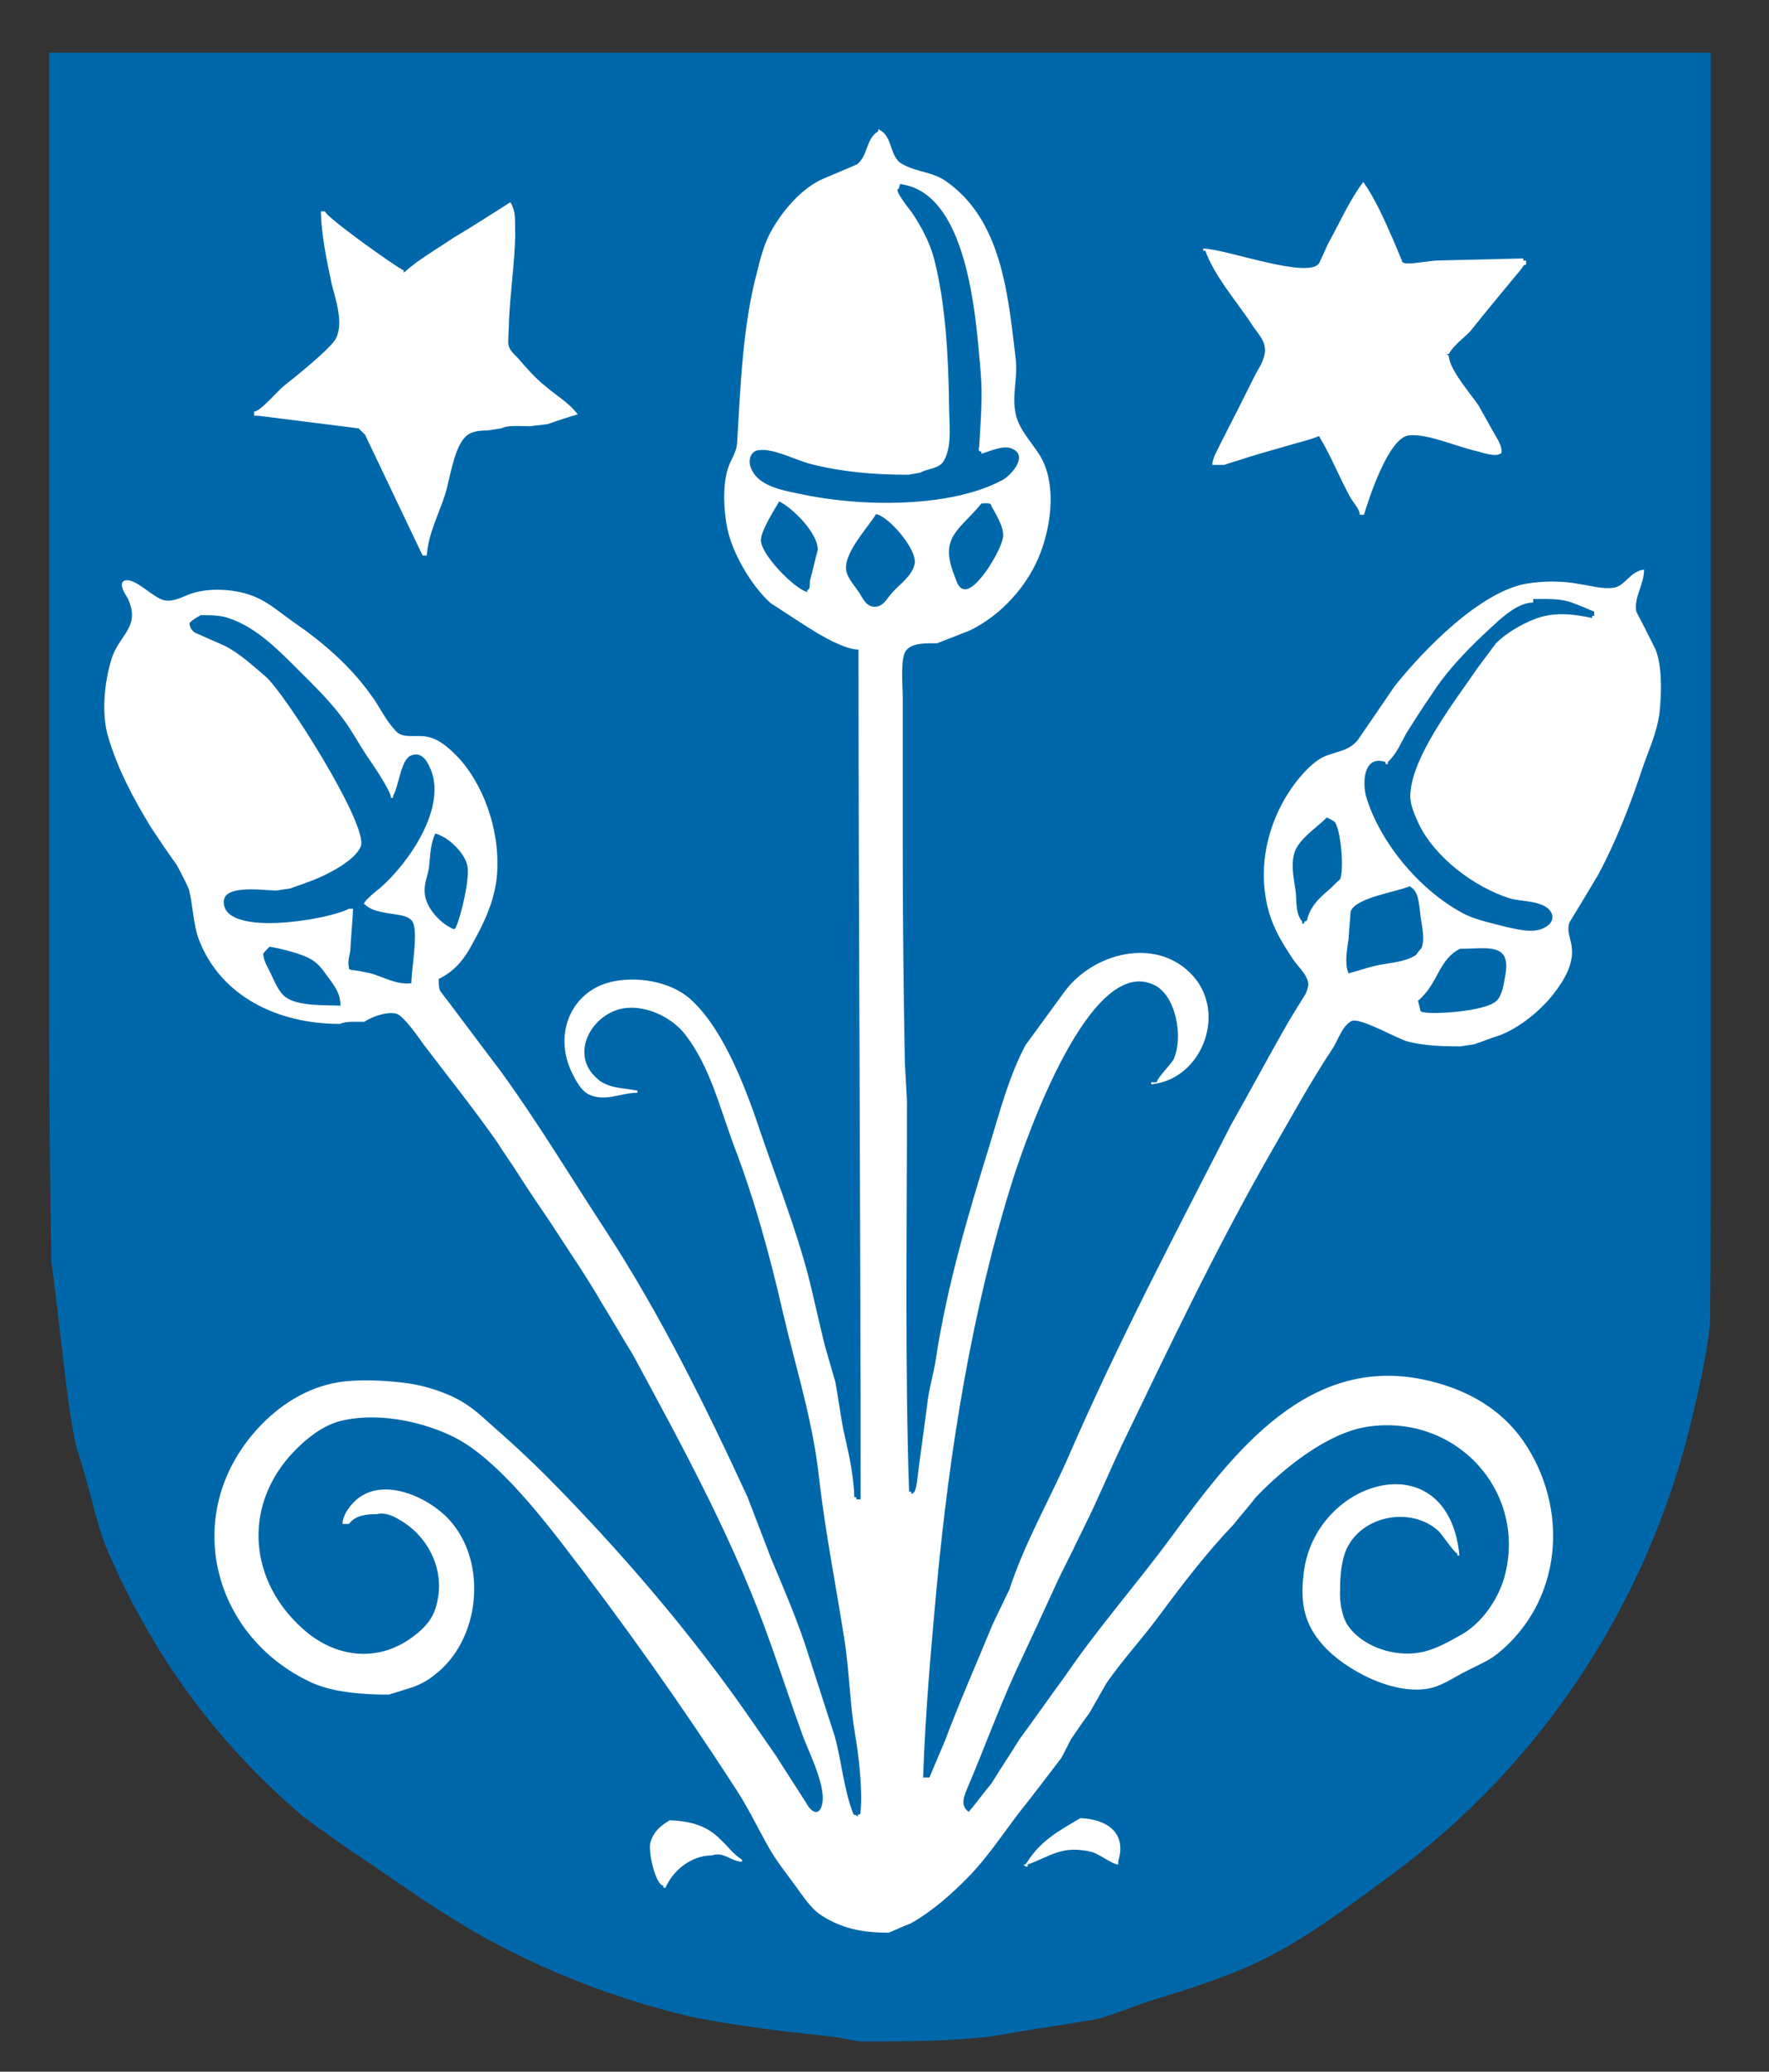
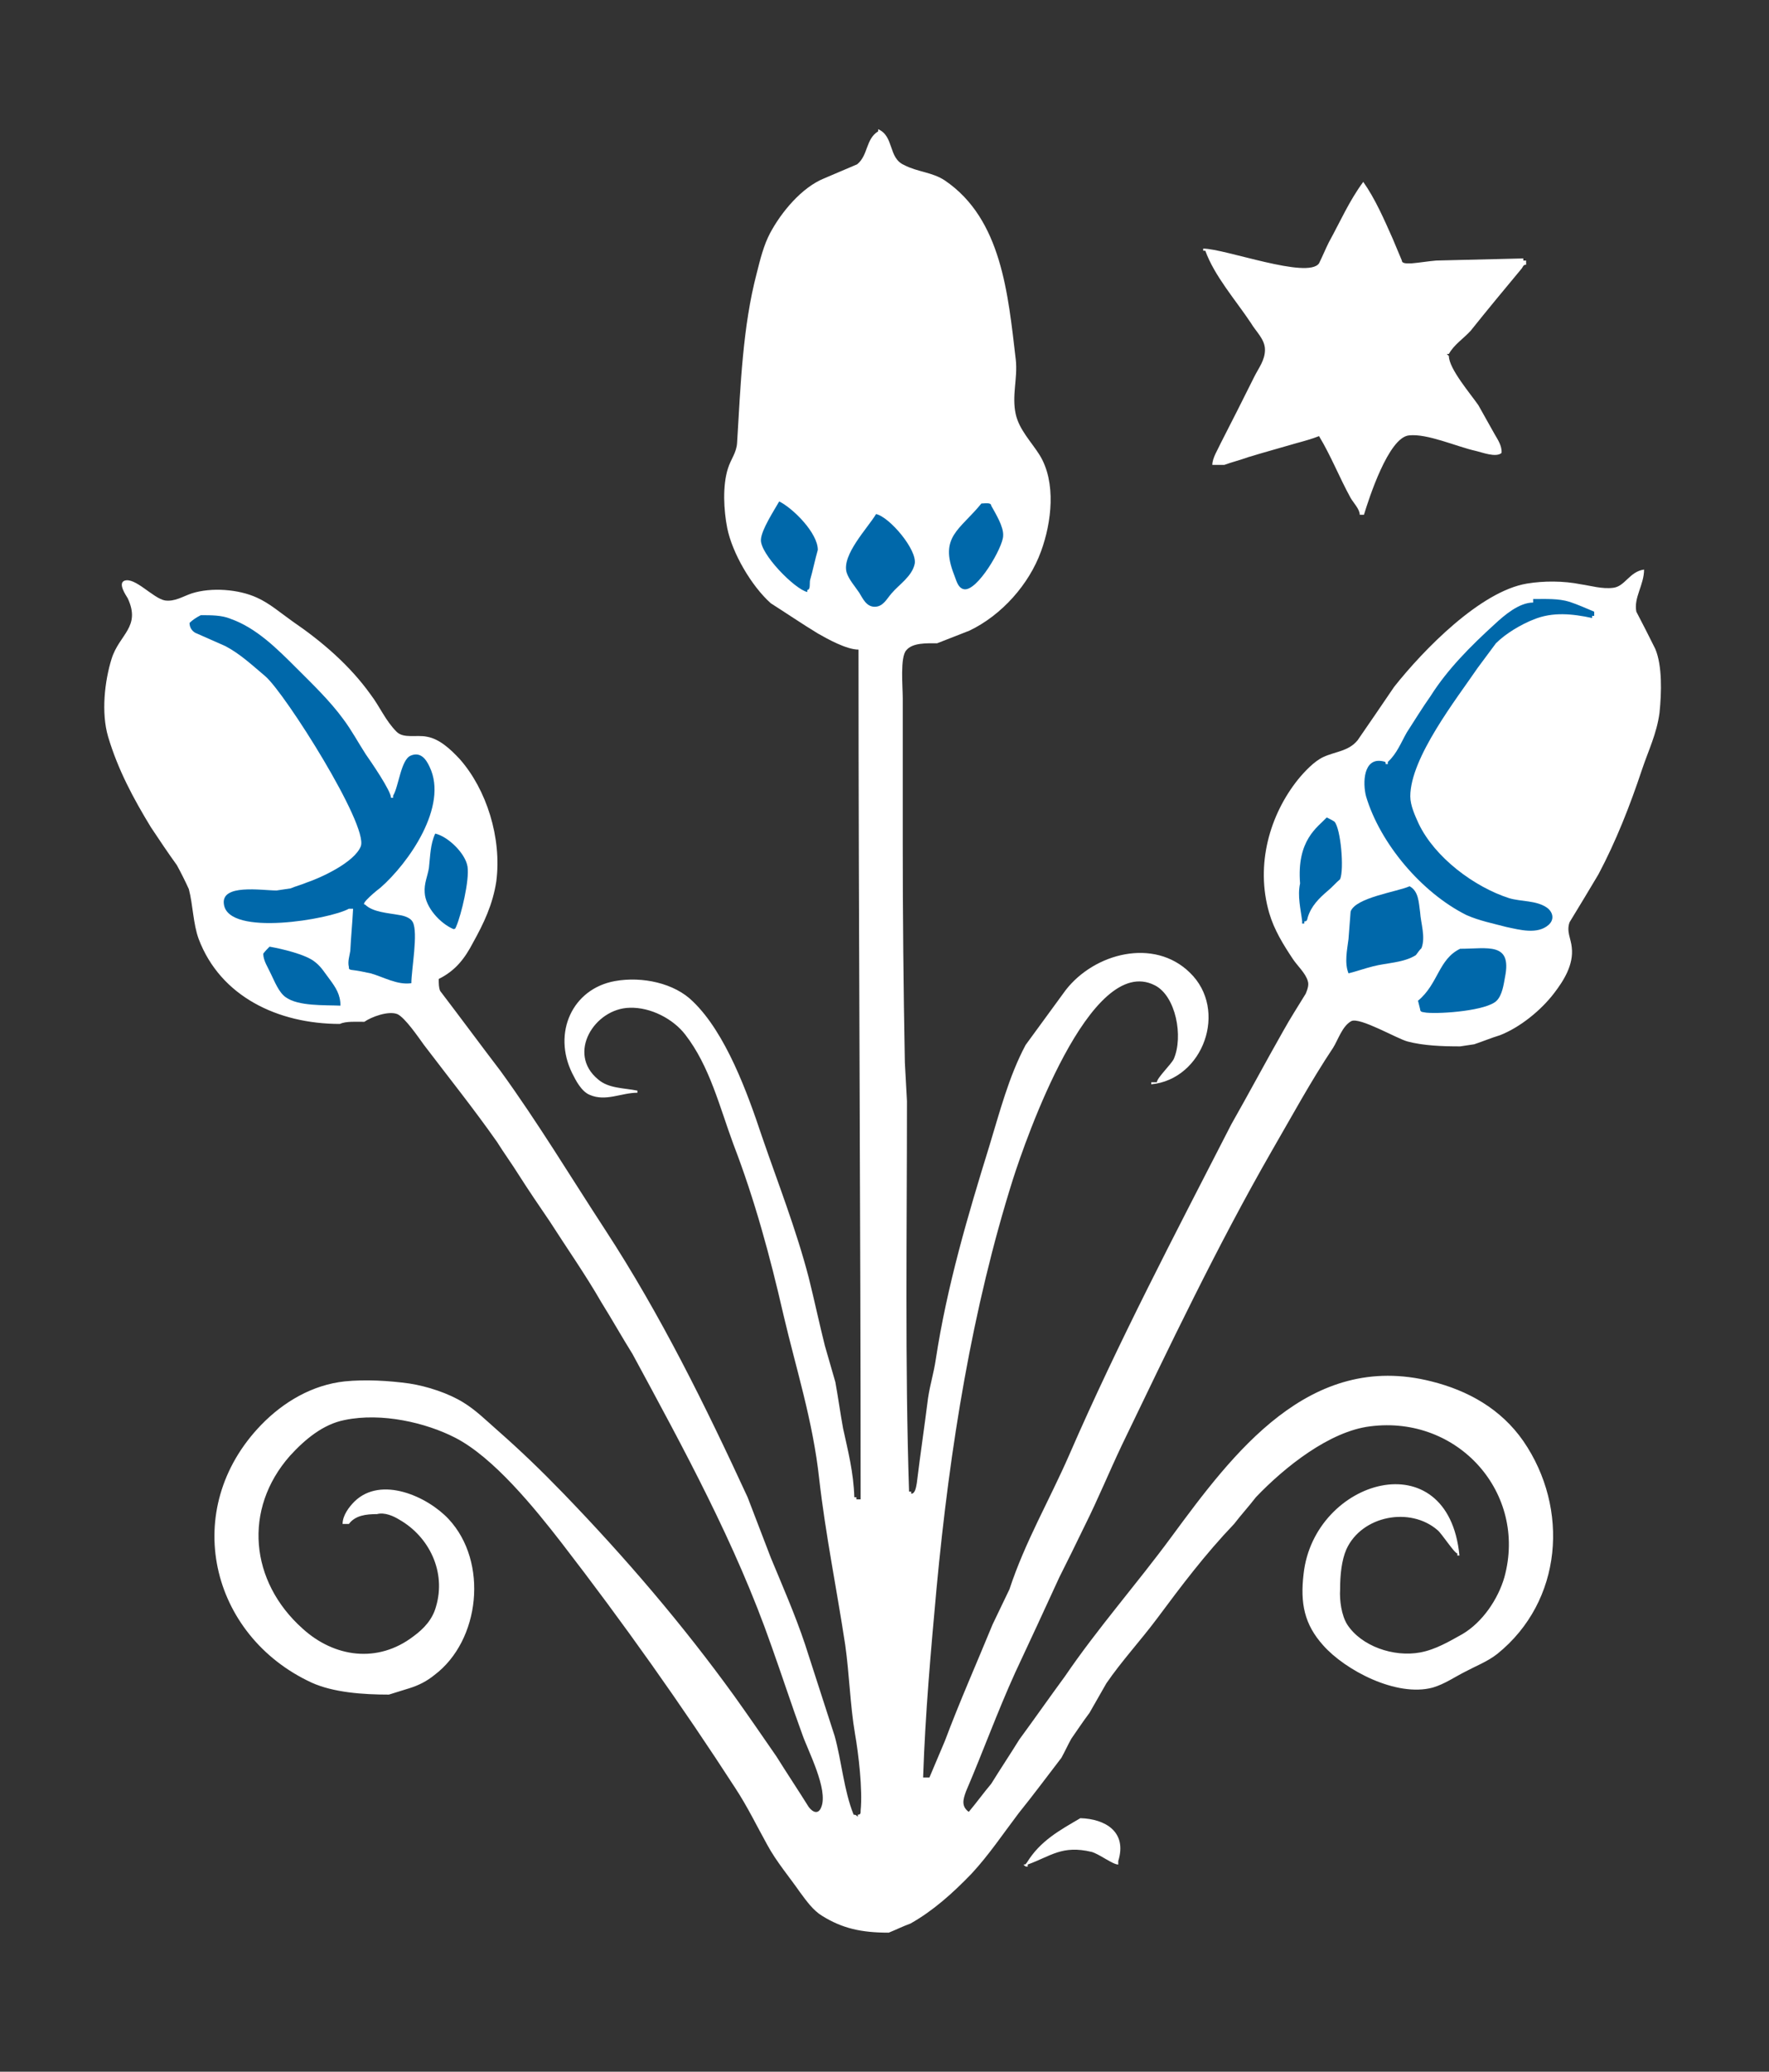
<svg xmlns="http://www.w3.org/2000/svg" xmlns:xlink="http://www.w3.org/1999/xlink" version="1.1" id="Vrstva_1" x="0px" y="0px" viewBox="0 0 252 295" style="enable-background:new 0 0 252 295;" xml:space="preserve">
  <rect x="0" y="0" width="252" height="295" fill="#333333" stroke="none" />
  <style type="text/css">
	.st0{enable-background:new    ;}
	.st1{clip-path:url(#SVGID_00000068648595354560594670000008332059597648315813_);}
	.st2{fill:#0068AA;}
	.st3{fill:#FFFFFF;}
</style>
  <g class="st0">
    <g id="Layer-1">
      <g>
        <defs>
          <rect id="SVGID_1_" x="-188" y="-223" width="595.3" height="841.9" />
        </defs>
        <clipPath id="SVGID_00000046315644738268130980000007805013478060233101_">
          <use xlink:href="#SVGID_1_" style="overflow:visible;" />
        </clipPath>
        <g style="clip-path:url(#SVGID_00000046315644738268130980000007805013478060233101_);">
-           <path class="st2" d="M7,7.5h236.7v127.6v30.5c0,7.6,0,15.2-0.1,22.7c-0.4,4.6-1.6,9.4-2.6,13.8c-6.2,25.8-21,48.9-43.1,65.1      c-6.3,4.6-12.4,9.3-19.4,12.5c-4.6,2.1-9.7,3.7-14.6,5.2c-2.5,0.8-5,1.9-7.6,2.6c-1.6,0.3-3.2,0.5-4.8,0.8      c-3.3,0.5-6.5,1-9.8,1.6c-6.1,0.8-12.9,0.8-19.3,0.8c-1.1-0.2-2.1-0.4-3.2-0.6c-3.2-0.4-6.4-0.7-9.5-1.1c-4.1-0.6-8.1-1.1-12-2      c-12.4-3-24.5-8.1-35-14.9c-4.5-2.9-8.8-6-13.2-8.9c-2.1-1.5-4.3-3-6.4-4.6c-12.6-10.8-21.3-23-27.6-37.4      c-1.5-3.4-2.2-6.9-3.2-10.5c-0.5-1.7-1-3.3-1.5-5c-1.1-5.1-1.5-10.2-2.2-15.5c-0.4-3.6-0.8-7.1-1.3-10.7c0-3.1-0.1-6.1-0.1-9.2      C7,160.2,7,149.4,7,139.1V7.5z" />
          <path class="st3" d="M125.1,18.4v0.3c-1.8,1.1-1.4,3.4-3,4.7c-1.6,0.7-3.1,1.3-4.7,2c-3.2,1.3-6.1,4.8-7.7,7.8      c-0.9,1.7-1.4,3.7-1.9,5.7c-2,7.6-2.3,15.9-2.8,24.2c-0.1,1.4-0.9,2.3-1.3,3.6c-0.8,2.5-0.6,6-0.1,8.5c0.7,3.5,3.4,8.2,6.2,10.7      c2.2,1.4,4.4,2.9,6.7,4.3c1.4,0.8,4.1,2.3,5.8,2.3c0,40.3,0.3,80.5,0.3,121h-0.6v-0.3h-0.3c-0.1-3.5-0.9-6.6-1.6-9.8      c-0.4-2.2-0.7-4.4-1.1-6.6c-0.5-1.7-1-3.5-1.5-5.2c-0.8-3.2-1.5-6.5-2.3-9.7c-1.8-6.9-4.4-13.5-6.7-20.2c-2-6-5.1-14.6-9.8-19.1      c-2.6-2.6-7.2-3.6-11.1-2.9c-6.1,1.1-8.9,7.4-6.1,13.1c0.5,1,1.3,2.6,2.5,3.1c2.3,1,4.5-0.3,6.8-0.3v-0.3      c-2-0.4-4.1-0.3-5.6-1.6c-4.5-3.7-0.5-10.1,4.5-10.2c3-0.1,6.2,1.6,7.9,3.8c3.5,4.5,4.9,10.3,6.9,15.7c3,7.8,5.2,15.9,7.1,24.2      c1.8,7.7,4.2,15.1,5.1,23.4c0.9,7.9,2.5,15.7,3.7,23.6c0.6,4.2,0.7,8.6,1.4,12.7c0.5,2.8,1.1,8,0.8,10.9c0,0.4,0,0.6-0.4,0.6      v0.3c-0.2-0.2-0.3-0.3-0.6-0.3c-1.4-3.5-1.7-7.6-2.7-11.2c-1.4-4.3-2.8-8.7-4.2-13c-1.4-4.2-3.2-8.3-4.9-12.4      c-1.1-2.9-2.2-5.7-3.3-8.6c-6-13-12.4-26-20.3-38.1c-4.9-7.5-9.6-15.3-14.9-22.6c-2.9-3.8-5.7-7.6-8.6-11.4      c-0.2-0.5-0.2-1-0.2-1.7c2.4-1.2,3.7-2.9,4.9-5.2c1.5-2.7,2.8-5.4,3.3-8.7c0.8-6.2-1.4-13.1-5.2-17.4c-1.3-1.4-2.9-2.9-4.7-3.2      c-1.4-0.3-3.3,0.3-4.3-0.7c-1.6-1.6-2.4-3.6-3.7-5.3c-3-4.2-7-7.6-11.1-10.4c-1.7-1.2-3.3-2.6-5.1-3.4c-2.6-1.2-6.5-1.5-9.3-0.6      c-1.2,0.4-2.4,1.2-3.8,1c-1.7-0.3-4.3-3.4-5.8-2.8c-0.9,0.4,0.2,2,0.5,2.5c1.9,4.1-1.2,5.1-2.3,8.6c-1,3.2-1.5,7.7-0.5,11.1      c1.4,4.7,3.6,8.8,6.1,12.9c1.2,1.8,2.4,3.6,3.7,5.4c0.6,1.1,1.2,2.3,1.7,3.4c0.6,2.3,0.6,4.9,1.4,7.1      c3.1,8.2,11.3,12.1,20.1,12.1c0.9-0.4,2.3-0.3,3.5-0.3c1-0.7,3.4-1.6,4.7-1.1c1.1,0.5,3,3.3,3.8,4.4c3.5,4.6,7.1,9.1,10.4,13.8      c1,1.6,2.1,3.1,3.1,4.7c1.4,2.2,2.9,4.4,4.4,6.6c2.5,3.9,5.1,7.6,7.4,11.6c1.5,2.4,2.9,4.9,4.4,7.3c7.3,13.5,14.7,27,19.8,41.6      c1.5,4.2,2.9,8.5,4.4,12.6c0.8,2.3,3.7,7.8,2.7,10.3c-0.4,1.1-1.2,0.8-1.8,0c-1.5-2.4-3.1-4.8-4.6-7.2c-2-2.9-4-5.8-6-8.6      c-7.3-10.1-15.5-19.7-24.4-28.9c-3.1-3.2-6-6-9.3-8.9c-1.6-1.4-3.1-2.9-4.9-4c-2.1-1.3-5.1-2.3-7.7-2.7      c-2.9-0.4-6.2-0.6-9.2-0.3c-4.6,0.5-8.7,2.9-11.9,6.2c-11.6,12-7.3,30,7.2,36.7c3.1,1.4,7.3,1.7,11,1.7c1-0.3,1.9-0.6,2.9-0.9      c1.3-0.4,2.5-1,3.6-1.9c6.5-4.9,7.7-16.1,2-22.2c-3-3.2-9.6-6.2-13.4-2.5c-0.8,0.8-1.7,2-1.7,3.2h0.9c0.9-1.2,2.4-1.4,4-1.4      c1.1-0.3,2.4,0.3,3.2,0.8c4.2,2.4,6.7,7.4,5.2,12.4c-0.5,1.8-1.7,3.1-3.2,4.2c-5.1,3.9-11.3,3-15.8-1.1      c-7.5-6.7-8.5-17-1.8-24.6c2.1-2.3,4.7-4.5,7.8-5.1c5.3-1.1,11.6,0.4,15.7,2.5c5.5,2.8,11.4,10.1,15.2,15      c8.8,11.4,17.1,23.1,24.8,35c1.7,2.6,3,5.3,4.5,8c1.3,2.4,3.1,4.5,4.7,6.8c0.9,1.2,1.8,2.5,3.1,3.3c2.9,1.8,5.6,2.4,9.5,2.4      c1-0.4,2-0.9,3.1-1.3c3.2-1.8,6-4.3,8.7-7.1c2.5-2.7,4.5-5.7,6.7-8.6c2.1-2.6,4.1-5.3,6.1-7.9c0.5-0.9,0.9-1.8,1.4-2.7      c0.9-1.3,1.7-2.5,2.6-3.7c0.8-1.4,1.6-2.8,2.4-4.2c2.2-3.2,4.8-6,7.2-9.2c3.5-4.7,6.8-9.1,11-13.5c1-1.3,2.1-2.5,3.1-3.8      c4.1-4.3,10.5-9.4,16.3-10.1c12.5-1.6,22.4,9.5,19.1,21.5c-0.9,3.1-3.1,6.4-6,8.1c-1.8,1-3.8,2.2-6,2.6c-3.8,0.7-8.4-0.9-10.4-4      c-0.8-1.3-1.1-3.4-1-5c0-2,0.2-4.1,0.9-5.7c2.2-4.8,9.1-6.1,13-2.7c0.6,0.5,2.4,3.3,2.8,3.3v0.3h0.3      c-1.6-16.5-20.7-10.9-22.2,2.6c-0.5,4.2,0.1,7.2,2.8,10.2c3.1,3.5,10.4,7.4,15.6,6c1.7-0.5,3.1-1.5,4.7-2.3      c1.5-0.8,3.1-1.4,4.5-2.5c9.3-7.5,10.3-20.7,3.7-30.3c-3.2-4.6-7.9-7.2-13.1-8.5c-17.4-4.4-28.3,10.3-37,22.1      c-5,6.8-10.5,13-15.2,19.9c-2.2,3-4.3,6-6.5,9c-1.3,2.1-2.7,4.2-4,6.3c-1.1,1.3-2.1,2.7-3.2,4c-1.1-0.8-0.8-1.8-0.4-2.9      c2.4-5.6,4.5-11.4,7-16.9c2.1-4.5,4.2-9,6.3-13.6c1.2-2.4,2.4-4.8,3.6-7.3c1.9-3.8,3.5-7.7,5.3-11.5      c6.8-14.1,13.5-28.2,21.3-41.8c2.9-5,5.6-10,8.8-14.8c0.7-1.1,1.3-3.1,2.6-3.8c1.2-0.6,6.5,2.5,8,2.9c2.3,0.6,4.9,0.7,7.5,0.7      c0.7-0.1,1.4-0.2,2-0.3c1.2-0.4,2.4-0.9,3.7-1.3c2.8-1.1,5.8-3.5,7.7-6c1.3-1.7,2.8-4,2.5-6.5c-0.1-1.2-0.8-2.3-0.3-3.6      c1.4-2.3,2.8-4.6,4.1-6.8c2.5-4.7,4.5-9.8,6.2-14.9c0.9-2.7,2.1-5.1,2.5-8.1c0.3-2.9,0.4-6.7-0.6-9.1c-0.9-1.8-1.8-3.6-2.7-5.3      c-0.4-2,1.1-3.8,1.1-6c-2.1,0.3-2.7,2.4-4.4,2.6c-1.6,0.2-3.2-0.3-4.6-0.5c-2.5-0.5-5.3-0.5-7.7-0.1      c-6.6,1.1-14.7,9.4-18.9,14.7c-1.7,2.5-3.4,5-5.2,7.6c-1.3,1.6-3.2,1.6-4.9,2.4c-1.3,0.6-2.7,2.1-3.6,3.2c-4,5-6.1,12.1-4.1,19      c0.7,2.4,2,4.5,3.4,6.6c0.6,0.9,1.8,2,2.1,3.1c0.2,0.6-0.1,1.3-0.3,1.8c-1.1,1.8-2.2,3.5-3.2,5.3c-2.5,4.4-4.9,8.9-7.4,13.3      c-8,15.6-16.1,31-23.1,47.1c-2.8,6.4-6.3,12.4-8.5,19.1c-0.8,1.7-1.6,3.3-2.4,5c-2.3,5.6-4.7,11-6.8,16.6l-2.2,5.2h-0.9      c0.3-9.1,1.1-18,1.9-26.8c1.9-20.3,5.1-40,10.9-58.4c1.8-5.6,11-32.3,20.2-27.6c3,1.5,4.1,7.3,2.7,10.5      c-0.4,0.8-2.4,2.7-2.4,3.3H164v0.3c7.4-0.7,11-10.6,5.5-15.9c-5.1-5-13.6-2.8-17.7,2.5c-1.9,2.6-3.8,5.2-5.7,7.8      c-2.4,4.5-3.7,9.6-5.2,14.5c-3,9.7-6,19.8-7.6,30.3c-0.3,2-0.8,3.5-1.1,5.5c-0.5,4-1.1,8-1.6,12.1c-0.1,0.5-0.2,1.5-0.8,1.5      v-0.3h-0.3c-0.6-18.2-0.3-37.1-0.3-55.6c-0.1-1.8-0.2-3.7-0.3-5.5c-0.2-10.7-0.3-20.8-0.3-31.4V99.4c0-1.6-0.4-5.8,0.5-6.8      c0.9-1.1,2.9-1,4.4-1c1.5-0.6,3.1-1.2,4.6-1.8c4.6-2.2,8.5-6.6,10.2-11.3c1.5-4.1,2.2-9.8-0.2-13.7c-1.2-1.9-2.9-3.6-3.4-5.8      c-0.6-2.7,0.3-5.1,0-7.8c-1.1-9.3-2-20-10.1-25.5c-1.8-1.2-3.9-1.2-5.8-2.2C126.5,22.5,127.4,19.4,125.1,18.4" />
          <path class="st3" d="M194.2,25.9c-2,2.7-3.3,5.7-4.9,8.6c-0.5,1-0.9,2-1.4,3c-1.6,2.3-13.4-2.1-16.5-2.1v0.3h0.3      c1.3,3.6,4.3,7,6.5,10.3c0.7,1.2,2,2.3,2,3.8c0,1.5-0.9,2.6-1.5,3.8c-1.6,3.2-3.2,6.4-4.8,9.5c-0.4,0.9-1.2,2.1-1.2,3.1h1.7      c1.1-0.4,2.3-0.7,3.4-1.1c2.3-0.7,4.5-1.3,6.9-2c1.1-0.3,2.2-0.6,3.2-1c1.7,2.8,2.9,5.9,4.5,8.8c0.4,0.7,1.3,1.6,1.3,2.4h0.6      c0.7-2.3,3.5-11,6.4-11.3c2.6-0.3,6.8,1.6,9.5,2.2c0.9,0.2,2.9,1,3.7,0.3c0.1-1-0.6-2-1-2.7c-0.8-1.4-1.5-2.7-2.3-4.1      c-1.1-1.6-4.2-5.2-4.2-7c-0.1-0.1-0.2-0.2-0.3-0.3h0.3c0.7-1.3,2.1-2.2,3.1-3.3c2.4-3,4.8-5.9,7.3-8.9c0.2-0.3,0.2-0.5,0.6-0.5      v-0.6H217v-0.3c-4,0.1-8.2,0.2-12.4,0.3c-1.2,0.1-2.3,0.3-3.5,0.4c-0.5,0-1.4,0.1-1.4-0.4c-0.4-1-0.9-2.1-1.3-3.1      C197.2,31.3,195.9,28.3,194.2,25.9" />
-           <path class="st2" d="M128.2,26.2c9.6,1.2,10.8,18.5,11.5,26.8c0.3,3.5,0,6.9-0.2,10.4c0,0.4-0.3,0.9,0.3,0.9v0.3      c1.2-0.3,3.1-1.3,4.4-0.7c2.3,1-0.1,3.7-1.3,4.4c-7.5,4.1-20.5,3.9-29.1,2c-2.4-0.5-5.8-1.1-6.8-3.6c-0.5-1.1-0.1-2.5,1.1-2.6      c2.1-0.3,5.4,1.5,7.5,2c4.4,1.1,8.8,1.5,13.8,1.5c0.6-0.1,1.2-0.2,1.7-0.3c1-0.6,2.6-0.5,3.3-1.6c1.3-2.1,0.8-5.4,0.8-8      c-0.1-7-0.5-14.4-2.1-20.7c-0.6-2.4-1.8-4.6-3.1-6.6c-0.3-0.4-2.8-3.5-2-3.5C128.1,26.6,128.2,26.4,128.2,26.2" />
-           <path class="st3" d="M72.7,28.8c-2.7,1.7-5.3,3.4-8,5c-1.8,1.2-3.6,2.3-5.3,3.5c-0.6,0.5-1.2,0.9-1.7,1.4      c-0.1,0-0.1,0.1-0.2,0.1v-0.3c-1.3-0.6-11.2-7.7-11.2-8.4h-0.6c0.1,3.4,0.8,6.8,1.5,10.1c0.5,2.2,1.8,5.6,0.7,7.9      c-0.6,1.4-6,5.7-7.4,6.8c-0.9,0.7-3.4,3.7-4.3,3.7v0.6h0.6l14.3,1.8c0.3,0.3,0.6,0.6,0.9,0.9c2.7,5.7,5.5,11.5,8.2,17.2h0.6      c0.2-3.2,1.8-6,2.7-9c0.6-2.1,1.2-6.2,2.7-7.8c0.8-0.9,2.1-1,3.2-1c0.7-0.1,1.3-0.2,2-0.3c1-0.5,2.8-0.3,4-0.3      c0.9-0.1,1.7-0.2,2.6-0.3c1.4-0.5,2.9-1,4.3-1.4c-1.3-1.7-3.1-2.7-4.6-4c-1.5-1.2-2.8-2.7-4-4.1c-0.6-0.6-1.2-1.1-1.3-2      c0-1.1,0.1-2.1,0.1-3.1c0.2-4.4,0.8-8.1,0.9-12.4C73.3,31.7,73.6,30.2,72.7,28.8" />
          <path class="st2" d="M111,71.4c2,1,5.5,4.5,5.5,6.9c-0.4,1.4-0.7,2.9-1.1,4.3c-0.1,0.4,0.1,1.4-0.4,1.4v0.3      c-1.8-0.4-6.8-5.5-6.6-7.5C108.5,75.4,110.2,72.8,111,71.4" />
          <path class="st2" d="M139.8,71.7c0.4,0,1.4-0.2,1.4,0.3c0.6,1.1,1.8,3,1.7,4.3c0,1.6-3.7,8-5.6,7.6c-0.9-0.2-1.1-1.4-1.4-2.1      C133.8,76.4,136.7,75.5,139.8,71.7" />
          <path class="st2" d="M124.8,73.2c1.9,0.4,5.9,5.1,5.5,7.1c-0.4,1.8-2.2,2.9-3.3,4.2c-0.7,0.8-1.2,1.9-2.4,1.9      c-1.2,0-1.7-1.2-2.2-2c-0.6-0.9-1.5-1.9-1.8-2.9C119.9,79,123.6,75.2,124.8,73.2" />
          <path class="st2" d="M218.4,85.3c1.8,0,3.6-0.1,5.2,0.4c1.2,0.4,2.3,0.9,3.5,1.4v0.6h-0.3v0.3c-2.8-0.6-5.6-0.9-8.3,0.2      c-1.8,0.7-4,2-5.4,3.4c-0.9,1.2-1.7,2.3-2.6,3.5c-3,4.4-9.6,12.8-9.6,18.3c0,1.3,0.7,2.8,1.2,3.9c2.3,4.8,7.9,9,12.9,10.6      c1.7,0.5,3.8,0.3,5.3,1.3c0.9,0.6,1.2,1.7,0.3,2.5c-1.6,1.4-4.1,0.7-6,0.3c-1.9-0.5-3.9-0.9-5.7-1.7      c-6.4-3.2-12.3-10.2-14.3-16.9c-0.5-1.9-0.4-5.6,2.4-5c0.3,0.1,0.4,0,0.4,0.4h0.3v-0.3c1.3-1.2,1.9-2.8,2.7-4.2      c1.1-1.7,2.2-3.5,3.4-5.2c2.4-3.8,5.7-7.1,9.1-10.2c1.4-1.3,3.5-3.1,5.5-3.1V85.3z" />
          <path class="st2" d="M28.6,87.6c1.5,0,3,0,4.2,0.5c3.7,1.3,6.6,4.2,9.5,7.1c2.3,2.3,4.7,4.6,6.6,7.2c1.2,1.6,2.1,3.3,3.2,5      c0.7,1,3.6,5.2,3.6,6.2H56v-0.3c0.8-1.3,1.1-5.1,2.5-5.7c1.4-0.6,2.2,0.5,2.7,1.6c2.7,5.6-3,13.7-7,17.2c-0.3,0.2-3,2.4-2.2,2.4      c1.1,1.1,3.3,1.2,4.9,1.5c0.7,0.1,1.6,0.4,1.9,1c0.8,1.5-0.2,6.8-0.2,8.7c-2,0.3-4-0.9-5.8-1.4c-0.9-0.2-1.9-0.4-2.8-0.5      c-0.3-0.1-0.3-0.1-0.3-0.4c-0.2-0.8,0.1-1.6,0.2-2.3c0.1-2,0.3-4,0.4-6h-0.6c-2.7,1.5-17.1,4-17.8-0.6c-0.5-3,5.4-2,7.5-2      c0.7-0.1,1.4-0.2,2-0.3c0.7-0.3,1.5-0.5,2.2-0.8c2.1-0.7,6.9-2.9,7.8-5.2c1.1-3-10.8-21.8-13.6-24.2c-1.9-1.6-3.6-3.2-5.7-4.3      c-1.4-0.6-2.9-1.3-4.3-1.9c-0.5-0.3-0.8-0.8-0.8-1.4C27.4,88.3,28,87.9,28.6,87.6" />
-           <path class="st2" d="M189,116.4c0.4,0.2,0.8,0.4,1.1,0.6c0.9,1,1.4,6.8,0.8,8.2c-0.6,0.5-1.1,1.1-1.7,1.6      c-1.3,1.1-2.4,2.2-2.9,3.8c-0.1,0.4-0.1,0.6-0.5,0.6v0.3c-0.4,0-0.3,0.1-0.3-0.3c-0.9-1-0.8-2.6-0.9-4c-0.2-1.7-0.7-3.6-0.3-5.4      C184.7,119.6,187.7,117.8,189,116.4" />
+           <path class="st2" d="M189,116.4c0.4,0.2,0.8,0.4,1.1,0.6c0.9,1,1.4,6.8,0.8,8.2c-0.6,0.5-1.1,1.1-1.7,1.6      c-1.3,1.1-2.4,2.2-2.9,3.8c-0.1,0.4-0.1,0.6-0.5,0.6v0.3c-0.4,0-0.3,0.1-0.3-0.3c-0.2-1.7-0.7-3.6-0.3-5.4      C184.7,119.6,187.7,117.8,189,116.4" />
          <path class="st2" d="M62,118.7c1.8,0.4,4.3,2.8,4.6,4.7c0.3,1.9-0.9,6.9-1.6,8.5c-0.1,0.2-0.1,0.4-0.4,0.4      c-1.9-0.8-4-3.1-4.1-5.2c-0.1-1.3,0.4-2.3,0.6-3.5C61.3,121.8,61.3,120.2,62,118.7" />
          <path class="st2" d="M200.8,126.2c1.3,0.7,1.3,2.3,1.5,3.7c0.1,1.6,0.8,3.5,0.2,5.1c-0.3,0.3-0.5,0.6-0.8,1      c-1.7,1.1-4.2,1.1-6.1,1.6c-1.2,0.3-2.3,0.7-3.5,1c-0.6-1.5-0.2-3.3,0-4.9c0.1-1.3,0.2-2.6,0.3-3.9      C193.1,127.8,199,127,200.8,126.2" />
          <path class="st2" d="M38.4,134.8c1.7,0.3,5.2,1.1,6.5,2.2c0.9,0.7,1.4,1.6,2.1,2.5c0.8,1.1,1.5,2.1,1.5,3.7      c-2.3-0.1-6,0.1-7.8-1.2c-1-0.7-1.6-2.3-2.1-3.3c-0.4-0.9-1.1-1.9-1.1-2.9C37.8,135.4,38.1,135.1,38.4,134.8" />
          <path class="st2" d="M208,135.1c3.9,0,7.4-1,6.4,4c-0.2,1.1-0.4,2.6-1.2,3.4c-1.4,1.4-7.8,1.9-10,1.7c-0.4-0.1-0.9,0-0.9-0.5      c-0.1-0.4-0.2-0.8-0.3-1.2C204.9,140.1,204.9,136.6,208,135.1" />
          <path class="st3" d="M153.9,258.9c-2.9,1.7-5.7,3.2-7.6,6.3c-0.2,0.2-0.1,0.3-0.5,0.3c0.2,0.2,0.2,0.3,0.6,0.3v-0.3      c3.3-1.2,4.9-2.8,9.1-1.8c1.1,0.3,3,1.8,3.8,1.8V265C160.6,260.8,157.4,259,153.9,258.9" />
-           <path class="st3" d="M95.4,259.2c-1.3,0.8-2.2,1.5-2.7,3c-0.5,1.2,0.7,6.3,1.8,6.3v0.3h0.3c1.1-2.5,3.7-4.6,6.6-4.6      c1.7-0.6,2.8,0.9,4.3,0.9v-0.3c-1.2-0.7-2-1.9-3-2.8C100.8,260,98.4,259.3,95.4,259.2" />
        </g>
      </g>
    </g>
  </g>
</svg>